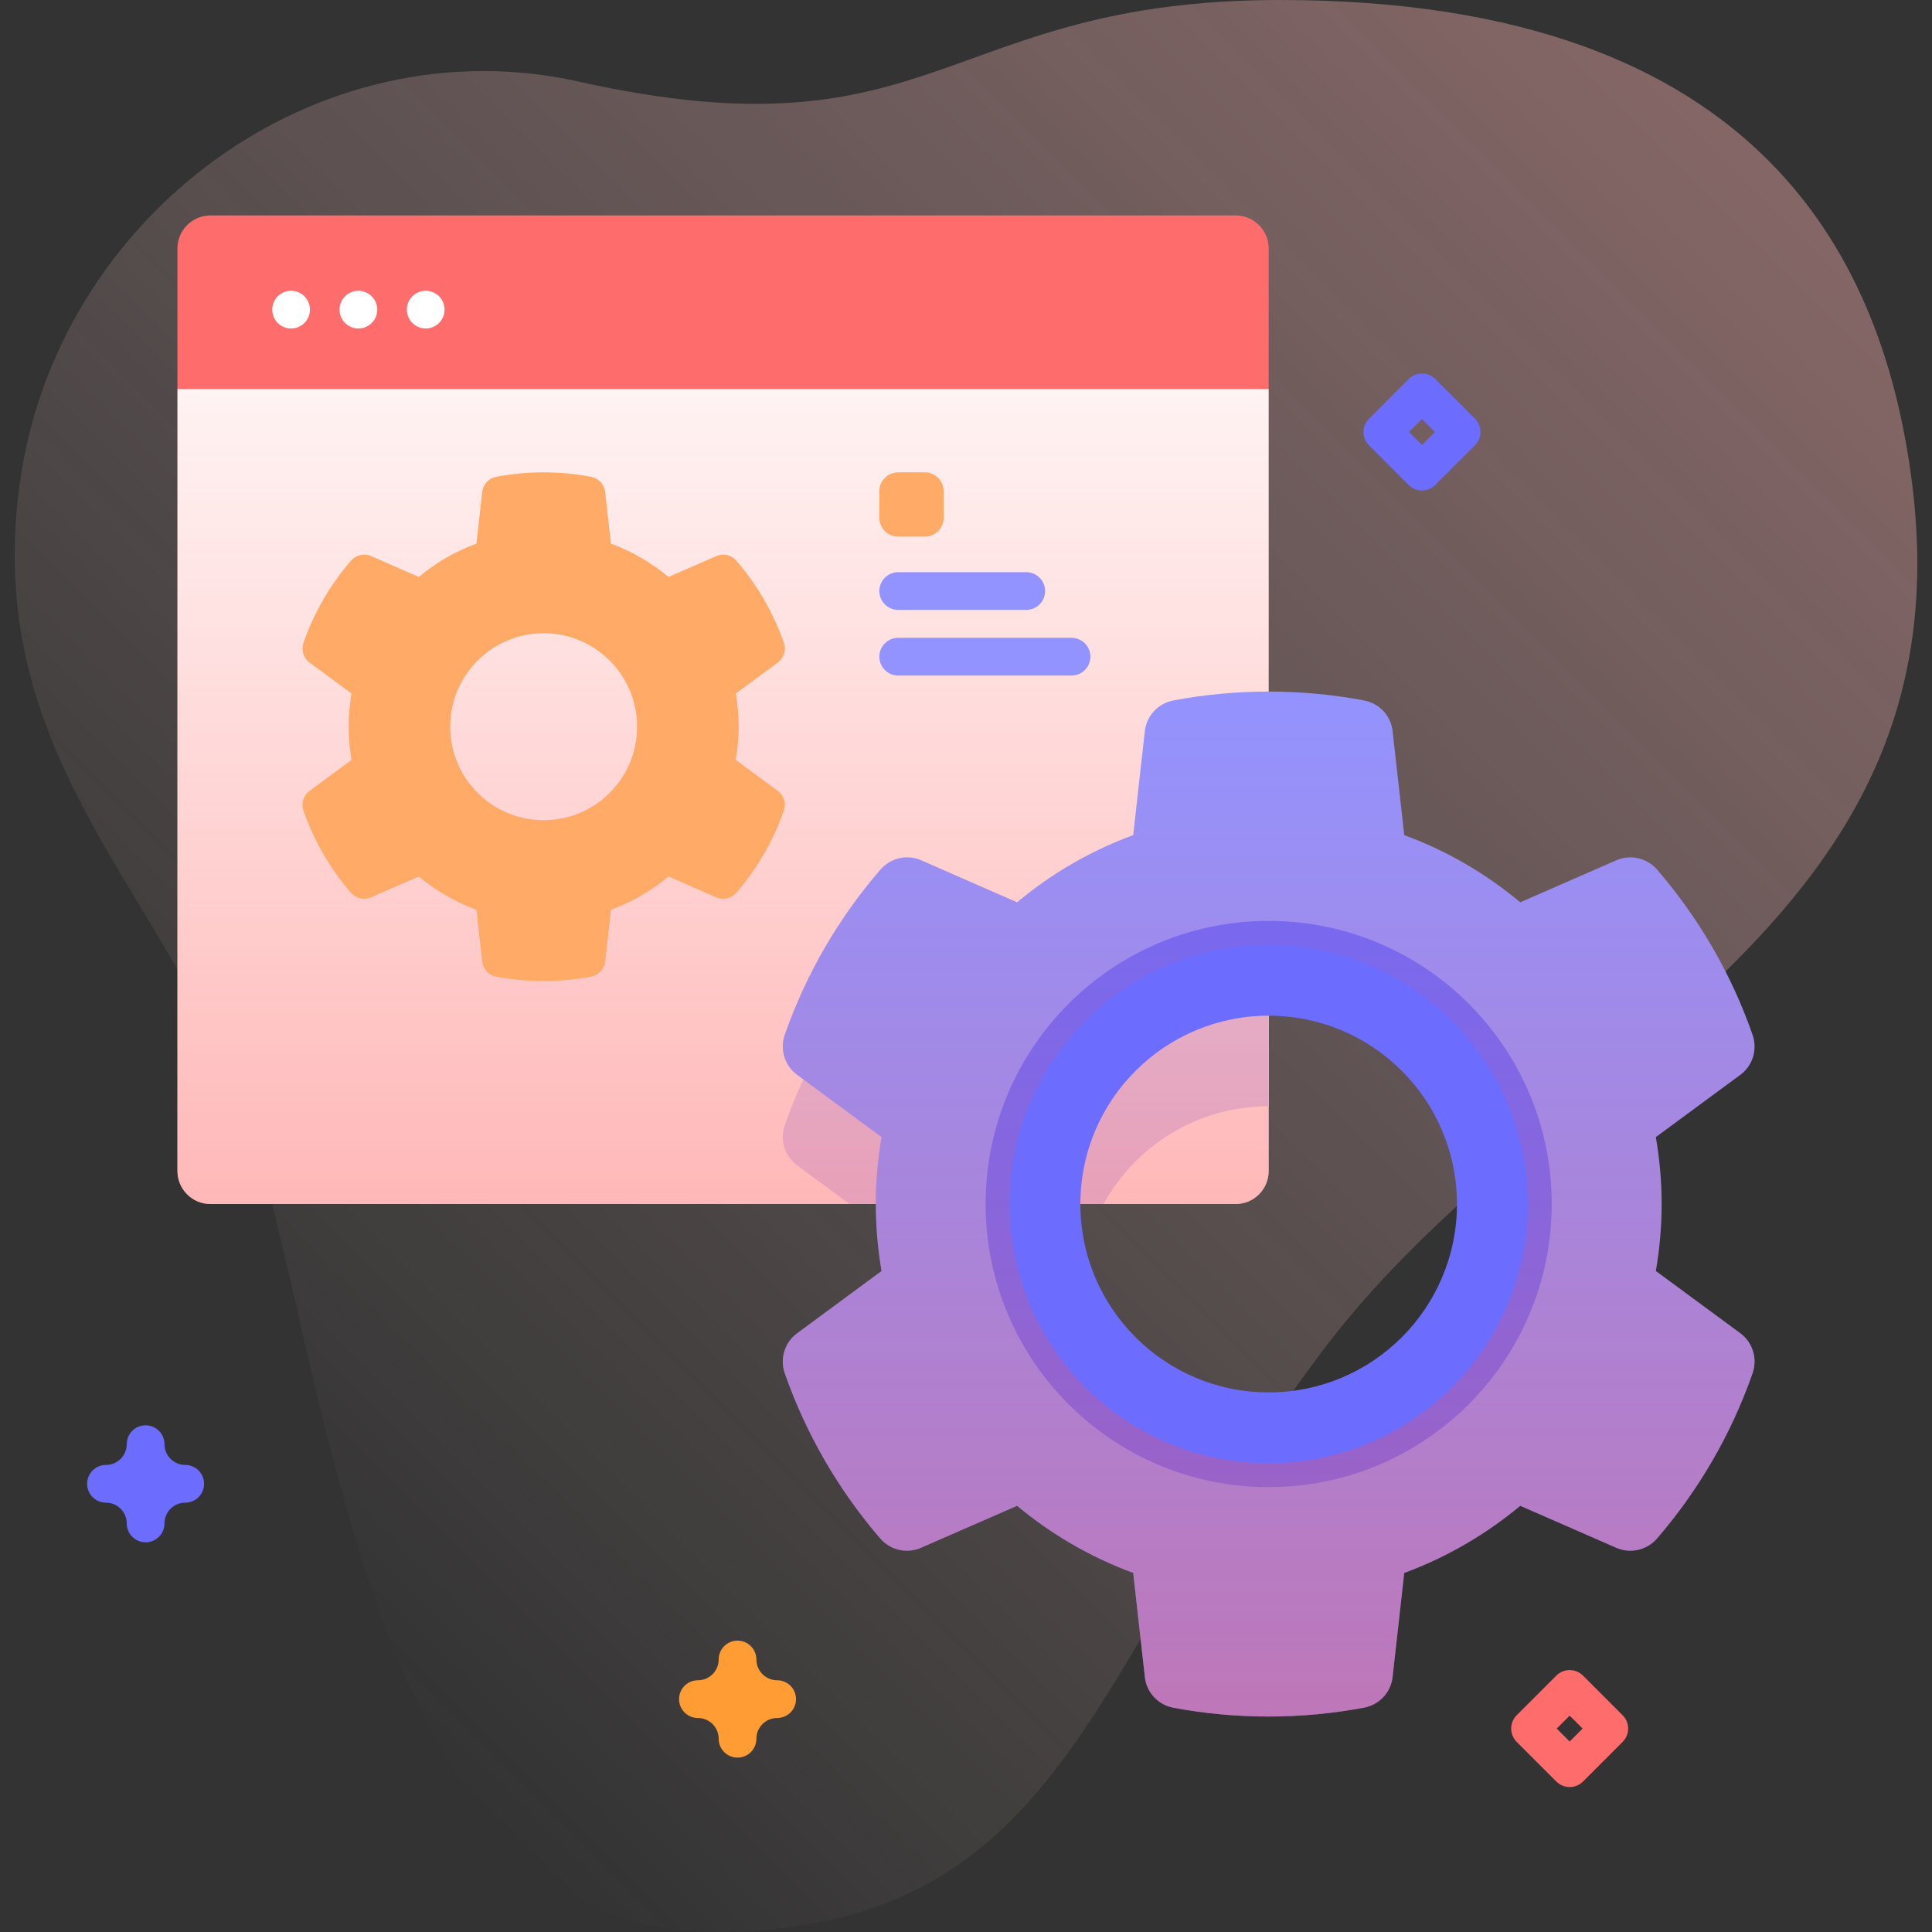
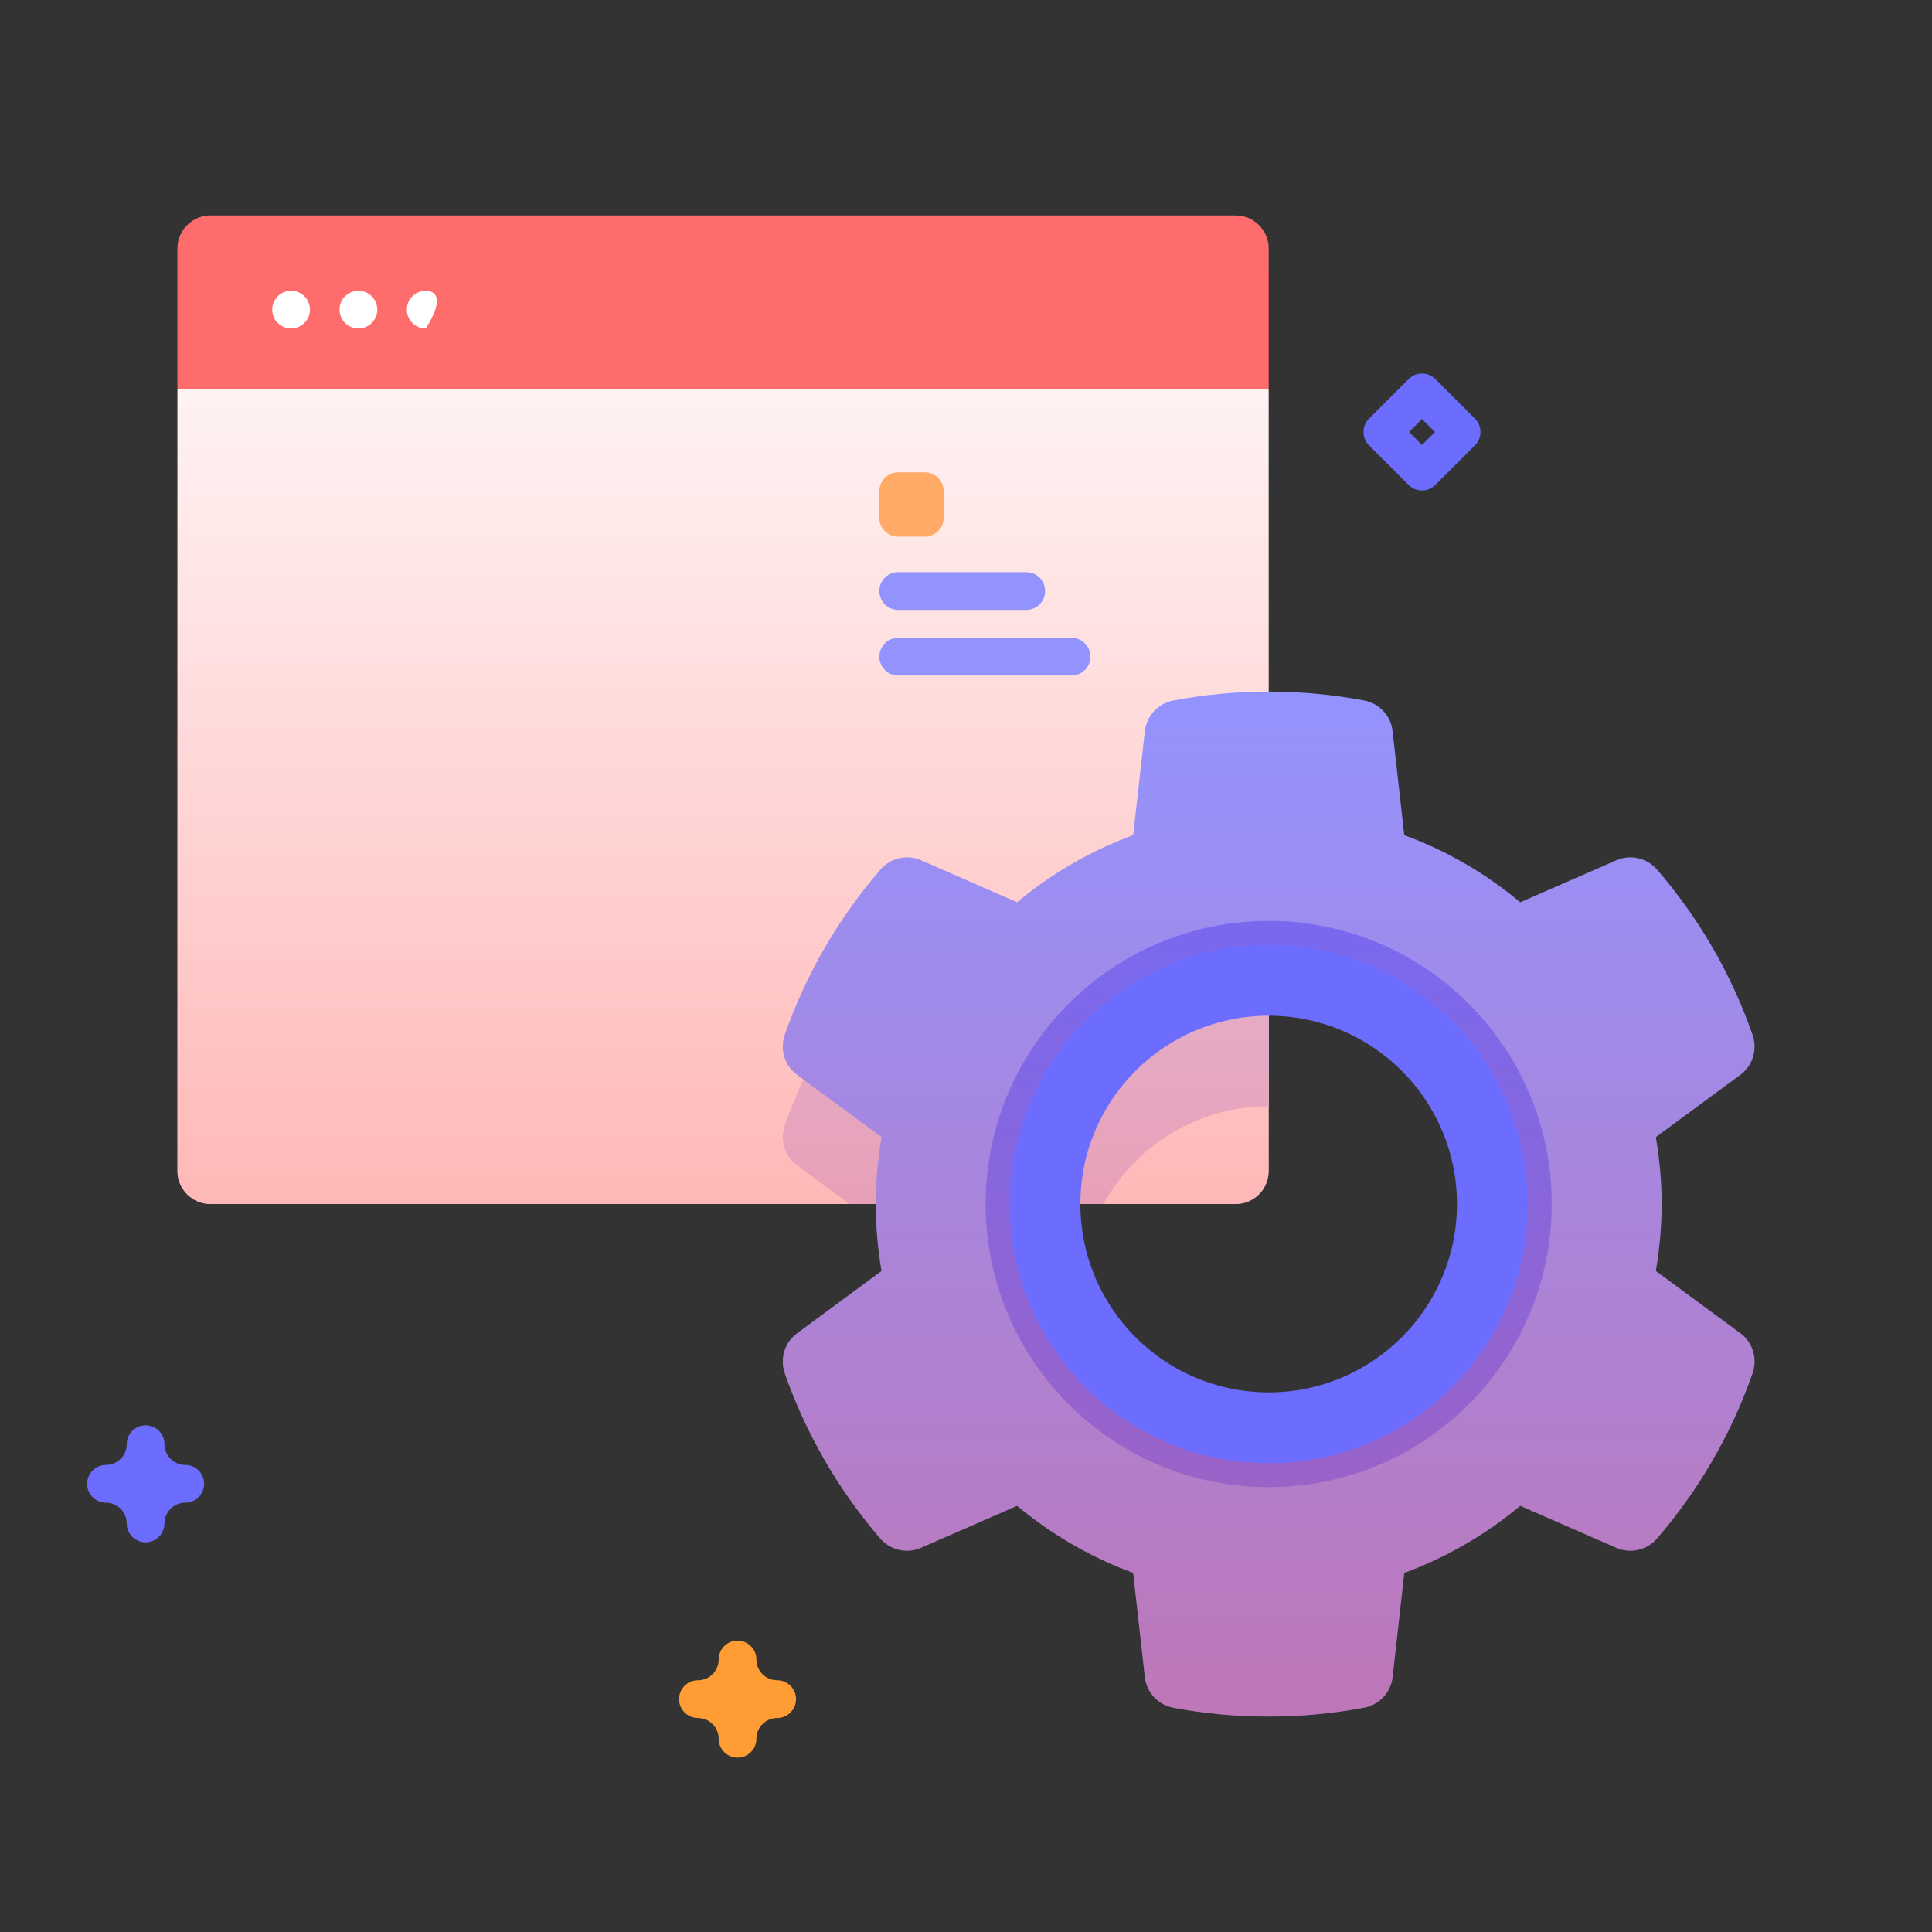
<svg xmlns="http://www.w3.org/2000/svg" width="512" height="512" viewBox="0 0 512 512" fill="none">
  <rect x="0" y="0" width="512" height="512" fill="#333333" stroke="none" />
-   <path d="M506.654 127.571C499.388 71.399 468.832 0 339.268 0C249.791 0 248.582 42.86 153.277 21.61C83.824 6.125 14.766 57.209 5.166 128.571C-5.19 205.555 50.497 240.846 68.575 305.437C88.076 375.109 102.082 512 188.852 512C284.53 512 289.47 437.965 351.443 356.729C411.072 278.563 522.069 246.745 506.654 127.571Z" fill="url(#paint0_linear_469_1385)" fill-opacity="0.4" />
  <path d="M336.211 103.098V310.32C336.211 315.158 332.289 319.08 327.451 319.08H55.782C50.944 319.08 47.022 315.158 47.022 310.32V103.098L52.02 98.098H330.857L336.211 103.098Z" fill="white" />
  <path d="M310.952 209.63C306.932 210.39 303.862 213.67 303.402 217.73L300.312 245.32C289.012 249.46 278.632 255.52 269.542 263.12L244.112 251.98C240.372 250.34 235.992 251.36 233.322 254.46C222.312 267.2 213.652 282 207.982 298.21C206.622 302.08 207.922 306.38 211.222 308.82L225.132 319.08H292.452C300.932 303.64 317.342 293.17 336.212 293.17V207.27C327.572 207.27 319.132 208.08 310.952 209.63Z" fill="#D8D8FF" />
  <path d="M327.454 57.096H55.783C50.946 57.096 47.023 61.018 47.023 65.856L47.022 310.32C47.022 315.158 50.944 319.08 55.782 319.08H327.451C332.289 319.08 336.211 315.158 336.211 310.32L336.214 65.856C336.214 61.018 332.293 57.096 327.454 57.096Z" fill="url(#paint1_linear_469_1385)" />
  <path d="M336.214 103.098V65.856C336.214 61.018 332.292 57.096 327.454 57.096H55.783C50.945 57.096 47.023 61.018 47.023 65.856V103.097L336.214 103.098Z" fill="#FF6C6C" />
  <path d="M77.143 87.055C79.904 87.055 82.143 84.816 82.143 82.055C82.143 79.293 79.904 77.055 77.143 77.055C74.381 77.055 72.143 79.293 72.143 82.055C72.143 84.816 74.381 87.055 77.143 87.055Z" fill="white" />
  <path d="M94.981 87.055C97.742 87.055 99.981 84.816 99.981 82.055C99.981 79.293 97.742 77.055 94.981 77.055C92.219 77.055 89.981 79.293 89.981 82.055C89.981 84.816 92.219 87.055 94.981 87.055Z" fill="white" />
-   <path d="M112.816 87.055C115.578 87.055 117.816 84.816 117.816 82.055C117.816 79.293 115.578 77.055 112.816 77.055C110.055 77.055 107.816 79.293 107.816 82.055C107.816 84.816 110.055 87.055 112.816 87.055Z" fill="white" />
+   <path d="M112.816 87.055C117.816 79.293 115.578 77.055 112.816 77.055C110.055 77.055 107.816 79.293 107.816 82.055C107.816 84.816 110.055 87.055 112.816 87.055Z" fill="white" />
  <path d="M461.2 353.32L438.81 336.83C439.79 331.06 440.35 325.12 440.35 319.07C440.35 313.04 439.79 307.11 438.81 301.34L461.2 284.84C464.5 282.41 465.8 278.11 464.45 274.24C458.8 258.03 450.15 243.23 439.16 230.47C436.49 227.37 432.11 226.34 428.36 227.98L402.88 239.12C393.83 231.55 383.45 225.46 372.14 221.32L369.05 193.74C368.6 189.67 365.53 186.39 361.5 185.63C353.31 184.08 344.85 183.27 336.21 183.27C327.57 183.27 319.13 184.08 310.95 185.63C306.93 186.39 303.86 189.67 303.4 193.73L300.31 221.32C289.01 225.46 278.63 231.52 269.54 239.12L244.11 227.98C240.37 226.34 236 227.36 233.32 230.46C222.31 243.2 213.65 258 207.98 274.21C206.62 278.08 207.92 282.38 211.22 284.82L233.62 301.34C232.63 307.11 232.1 313.01 232.1 319.07C232.1 325.12 232.63 331.06 233.62 336.83L211.22 353.35C207.92 355.78 206.62 360.09 207.98 363.96C213.65 380.16 222.3 394.96 233.26 407.7C235.94 410.8 240.31 411.82 244.06 410.18L269.54 399.05C278.63 406.62 289.01 412.67 300.31 416.84L303.4 444.46C303.86 448.53 306.93 451.81 310.96 452.57C319.15 454.11 327.59 454.9 336.21 454.9C344.85 454.9 353.31 454.09 361.5 452.54C365.53 451.78 368.6 448.5 369.05 444.43L372.14 416.84C383.45 412.67 393.79 406.62 402.88 399.05L428.33 410.18C432.08 411.82 436.46 410.8 439.13 407.71C450.12 394.97 458.77 380.16 464.45 363.93C465.8 360.06 464.5 355.75 461.2 353.32ZM336.21 387.77C298.27 387.77 267.54 357 267.54 319.06C267.54 281.16 298.27 250.39 336.21 250.39C374.15 250.39 404.88 281.16 404.88 319.06C404.88 357 374.15 387.77 336.21 387.77Z" fill="#9393FF" />
  <path d="M336.211 244.05C294.771 244.05 261.201 277.66 261.201 319.06C261.201 360.5 294.771 394.11 336.211 394.11C377.651 394.11 411.221 360.5 411.221 319.06C411.221 277.66 377.651 244.05 336.211 244.05ZM336.211 369C308.641 369 286.311 346.64 286.311 319.07C286.311 291.53 308.641 269.17 336.211 269.17C363.781 269.17 386.111 291.53 386.111 319.07C386.111 346.64 363.781 369 336.211 369Z" fill="#6C6CFF" />
-   <path d="M195.755 192.58C195.755 189.59 195.479 186.646 194.988 183.779L206.105 175.593C207.743 174.387 208.386 172.25 207.717 170.33C204.912 162.286 200.618 154.939 195.163 148.607C193.837 147.068 191.666 146.561 189.805 147.374L177.157 152.901C172.665 149.145 167.513 146.124 161.901 144.07L160.369 130.377C160.143 128.357 158.619 126.73 156.622 126.352C152.556 125.583 148.36 125.18 144.07 125.18C139.781 125.18 135.594 125.583 131.532 126.351C129.535 126.729 128.012 128.356 127.786 130.376L126.254 144.069C120.642 146.123 115.491 149.129 110.983 152.9L98.361 147.374C96.501 146.56 94.332 147.064 93.004 148.6C87.538 154.923 83.242 162.27 80.427 170.315C79.755 172.235 80.397 174.373 82.034 175.58L93.151 183.779C92.66 186.646 92.4 189.575 92.4 192.58C92.4 195.585 92.661 198.529 93.151 201.396L82.034 209.595C80.397 210.802 79.755 212.94 80.427 214.86C83.241 222.902 87.533 230.247 92.977 236.568C94.303 238.108 96.474 238.615 98.336 237.801L110.984 232.275C115.492 236.031 120.643 239.037 126.255 241.106L127.787 254.812C128.013 256.834 129.539 258.463 131.539 258.839C135.603 259.603 139.795 259.996 144.071 259.996C148.361 259.996 152.557 259.593 156.623 258.824C158.62 258.446 160.144 256.819 160.37 254.799L161.902 241.106C167.514 239.036 172.65 236.031 177.158 232.275L189.793 237.801C191.654 238.615 193.824 238.109 195.151 236.571C200.606 230.248 204.901 222.9 207.715 214.846C208.386 212.925 207.743 210.787 206.104 209.58L194.989 201.395C195.479 198.529 195.755 195.585 195.755 192.58ZM144.07 217.361C130.386 217.361 119.303 206.264 119.303 192.58C119.303 178.911 130.386 167.813 144.07 167.813C157.754 167.813 168.837 178.91 168.837 192.58C168.837 206.264 157.754 217.361 144.07 217.361Z" fill="#FFAA66" />
  <path d="M245.075 142.219H238.035C235.274 142.219 233.035 139.98 233.035 137.219V130.179C233.035 127.418 235.274 125.179 238.035 125.179H245.075C247.836 125.179 250.075 127.418 250.075 130.179V137.219C250.075 139.981 247.837 142.219 245.075 142.219Z" fill="#FFAA66" />
  <path d="M233.035 156.63C233.035 159.391 235.274 161.63 238.035 161.63H271.966C274.727 161.63 276.966 159.391 276.966 156.63C276.966 153.869 274.727 151.63 271.966 151.63H238.035C235.274 151.63 233.035 153.869 233.035 156.63Z" fill="#9393FF" />
  <path d="M283.968 169.029H238.037C235.276 169.029 233.037 171.268 233.037 174.029C233.037 176.79 235.276 179.029 238.037 179.029H283.968C286.729 179.029 288.968 176.79 288.968 174.029C288.968 171.268 286.729 169.029 283.968 169.029Z" fill="#9393FF" />
  <path d="M38.586 408.724C35.825 408.724 33.586 406.486 33.586 403.724C33.586 400.692 31.119 398.224 28.086 398.224C25.325 398.224 23.086 395.986 23.086 393.224C23.086 390.462 25.325 388.224 28.086 388.224C31.119 388.224 33.586 385.756 33.586 382.724C33.586 379.962 35.825 377.724 38.586 377.724C41.347 377.724 43.586 379.962 43.586 382.724C43.586 385.756 46.053 388.224 49.086 388.224C51.847 388.224 54.086 390.462 54.086 393.224C54.086 395.986 51.847 398.224 49.086 398.224C46.053 398.224 43.586 400.692 43.586 403.724C43.586 406.485 41.348 408.724 38.586 408.724Z" fill="#6C6CFF" />
  <path d="M195.455 465.787C192.694 465.787 190.455 463.549 190.455 460.787C190.455 457.755 187.988 455.287 184.955 455.287C182.194 455.287 179.955 453.049 179.955 450.287C179.955 447.525 182.194 445.287 184.955 445.287C187.988 445.287 190.455 442.819 190.455 439.787C190.455 437.025 192.694 434.787 195.455 434.787C198.216 434.787 200.455 437.025 200.455 439.787C200.455 442.819 202.922 445.287 205.955 445.287C208.716 445.287 210.955 447.525 210.955 450.287C210.955 453.049 208.716 455.287 205.955 455.287C202.922 455.287 200.455 457.755 200.455 460.787C200.455 463.549 198.216 465.787 195.455 465.787Z" fill="#FF9C33" />
  <path d="M376.842 129.989C375.563 129.989 374.282 129.501 373.307 128.524L362.807 118.024C360.854 116.072 360.854 112.906 362.807 110.954L373.307 100.454C375.258 98.501 378.426 98.501 380.377 100.454L390.877 110.954C392.83 112.906 392.83 116.072 390.877 118.024L380.377 128.524C379.401 129.501 378.121 129.989 376.842 129.989ZM373.413 114.489L376.842 117.918L380.271 114.489L376.842 111.06L373.413 114.489Z" fill="#6C6CFF" />
-   <path d="M415.978 473.59C414.699 473.59 413.418 473.102 412.443 472.125L401.943 461.625C399.99 459.673 399.99 456.507 401.943 454.555L412.443 444.055C414.394 442.102 417.562 442.102 419.513 444.055L430.013 454.555C431.966 456.507 431.966 459.673 430.013 461.625L419.513 472.125C418.537 473.102 417.257 473.59 415.978 473.59ZM412.549 458.09L415.978 461.519L419.407 458.09L415.978 454.661L412.549 458.09Z" fill="#FF6C6C" />
  <path d="M461.2 353.32L438.81 336.83C439.79 331.06 440.35 325.12 440.35 319.07C440.35 313.04 439.79 307.11 438.81 301.34L461.2 284.84C464.5 282.41 465.8 278.11 464.45 274.24C458.8 258.03 450.15 243.23 439.16 230.47C436.49 227.37 432.11 226.34 428.36 227.98L402.88 239.12C393.83 231.55 383.45 225.46 372.14 221.32L369.05 193.74C368.6 189.67 365.53 186.39 361.5 185.63C353.31 184.08 344.85 183.27 336.21 183.27C327.57 183.27 319.13 184.08 310.95 185.63C306.93 186.39 303.86 189.67 303.4 193.73L300.31 221.32C289.01 225.46 278.63 231.52 269.54 239.12L244.11 227.98C240.37 226.34 236 227.36 233.32 230.46C222.31 243.2 213.65 258 207.98 274.21C206.62 278.08 207.92 282.38 211.22 284.82L233.62 301.34C232.63 307.11 232.1 313.01 232.1 319.07C232.1 325.12 232.63 331.06 233.62 336.83L211.22 353.35C207.92 355.78 206.62 360.09 207.98 363.96C213.65 380.16 222.3 394.96 233.26 407.7C235.94 410.8 240.31 411.82 244.06 410.18L269.54 399.05C278.63 406.62 289.01 412.67 300.31 416.84L303.4 444.46C303.86 448.53 306.93 451.81 310.96 452.57C319.15 454.11 327.59 454.9 336.21 454.9C344.85 454.9 353.31 454.09 361.5 452.54C365.53 451.78 368.6 448.5 369.05 444.43L372.14 416.84C383.45 412.67 393.79 406.62 402.88 399.05L428.33 410.18C432.08 411.82 436.46 410.8 439.13 407.71C450.12 394.97 458.77 380.16 464.45 363.93C465.8 360.06 464.5 355.75 461.2 353.32ZM336.21 387.77C298.27 387.77 267.54 357 267.54 319.06C267.54 281.16 298.27 250.39 336.21 250.39C374.15 250.39 404.88 281.16 404.88 319.06C404.88 357 374.15 387.77 336.21 387.77Z" fill="url(#paint2_linear_469_1385)" />
  <defs>
    <linearGradient id="paint0_linear_469_1385" x1="35.19" y1="388.519" x2="424.906" y2="-1.197" gradientUnits="userSpaceOnUse">
      <stop stop-color="#FFD8D8" stop-opacity="0" />
      <stop offset="0.998" stop-color="#FFB2B2" />
    </linearGradient>
    <linearGradient id="paint1_linear_469_1385" x1="191.617" y1="319.08" x2="191.617" y2="57.096" gradientUnits="userSpaceOnUse">
      <stop stop-color="#FF4D4D" stop-opacity="0.4" />
      <stop offset="0.146" stop-color="#FF4D4D" stop-opacity="0.342" />
      <stop offset="1" stop-color="#FF4D4D" stop-opacity="0" />
    </linearGradient>
    <linearGradient id="paint2_linear_469_1385" x1="336.212" y1="454.9" x2="336.212" y2="183.27" gradientUnits="userSpaceOnUse">
      <stop stop-color="#FF4D4D" stop-opacity="0.4" />
      <stop offset="0.146" stop-color="#FF4D4D" stop-opacity="0.342" />
      <stop offset="1" stop-color="#FF4D4D" stop-opacity="0" />
    </linearGradient>
  </defs>
</svg>